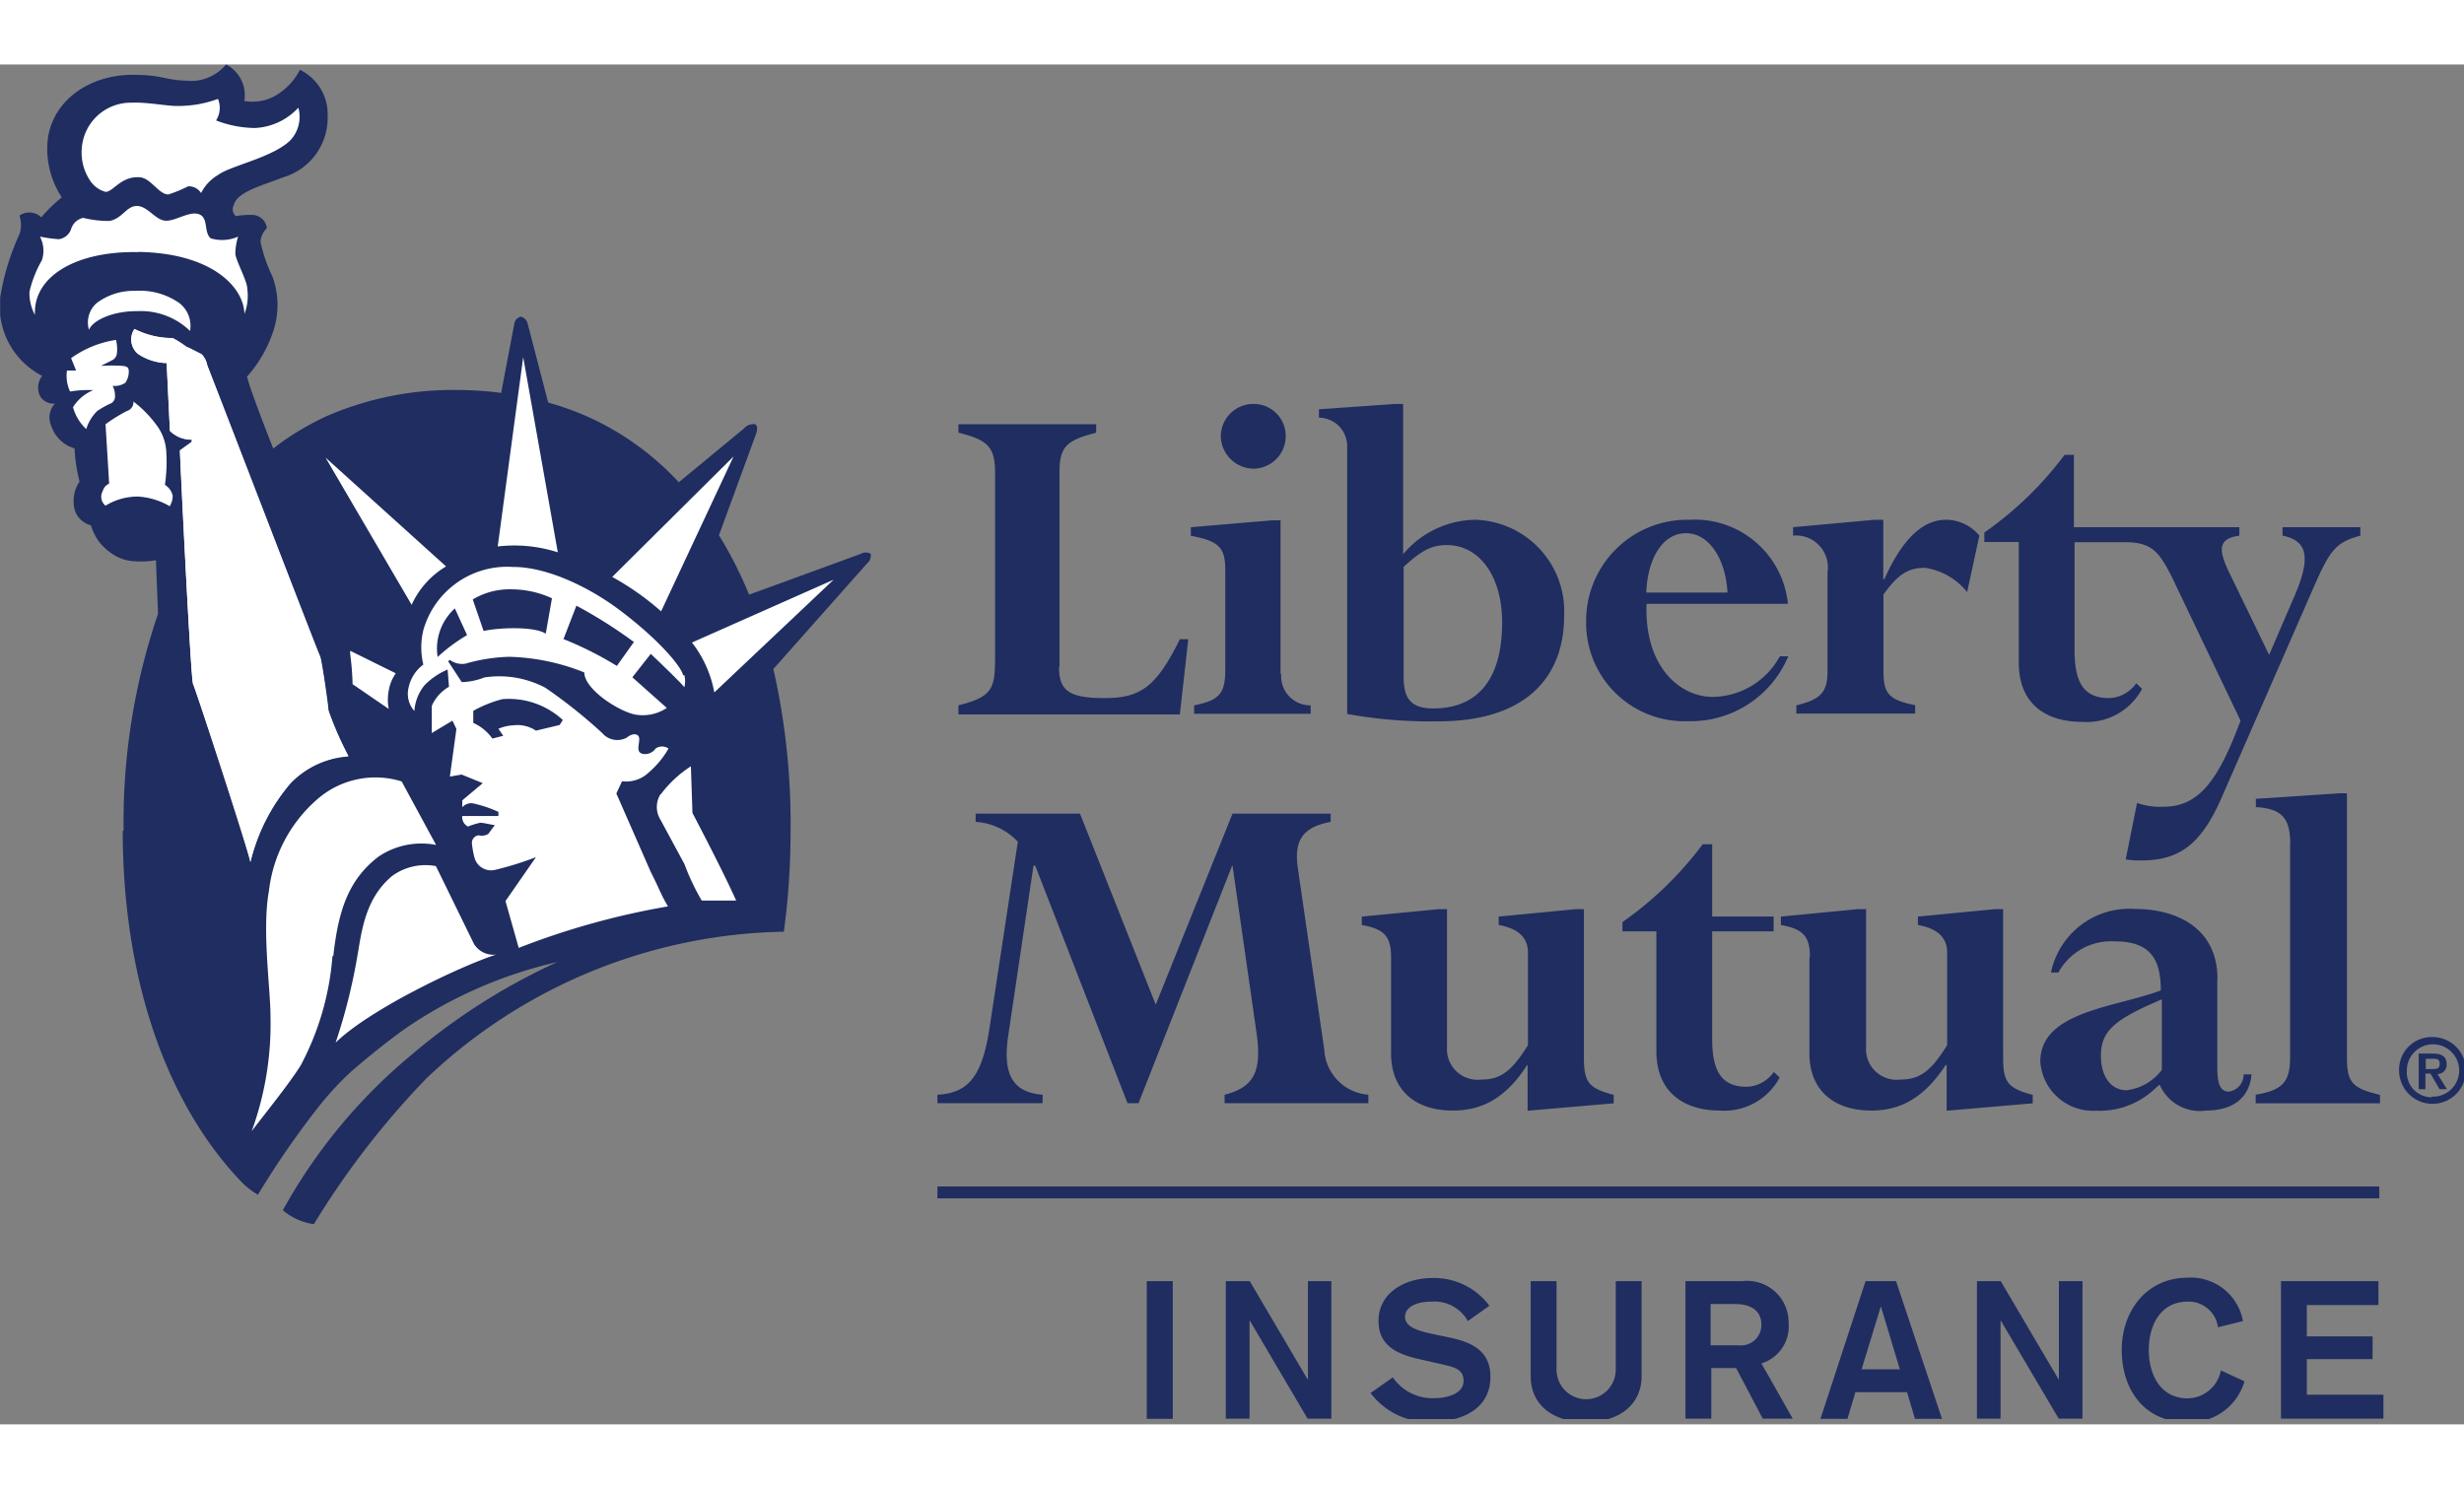
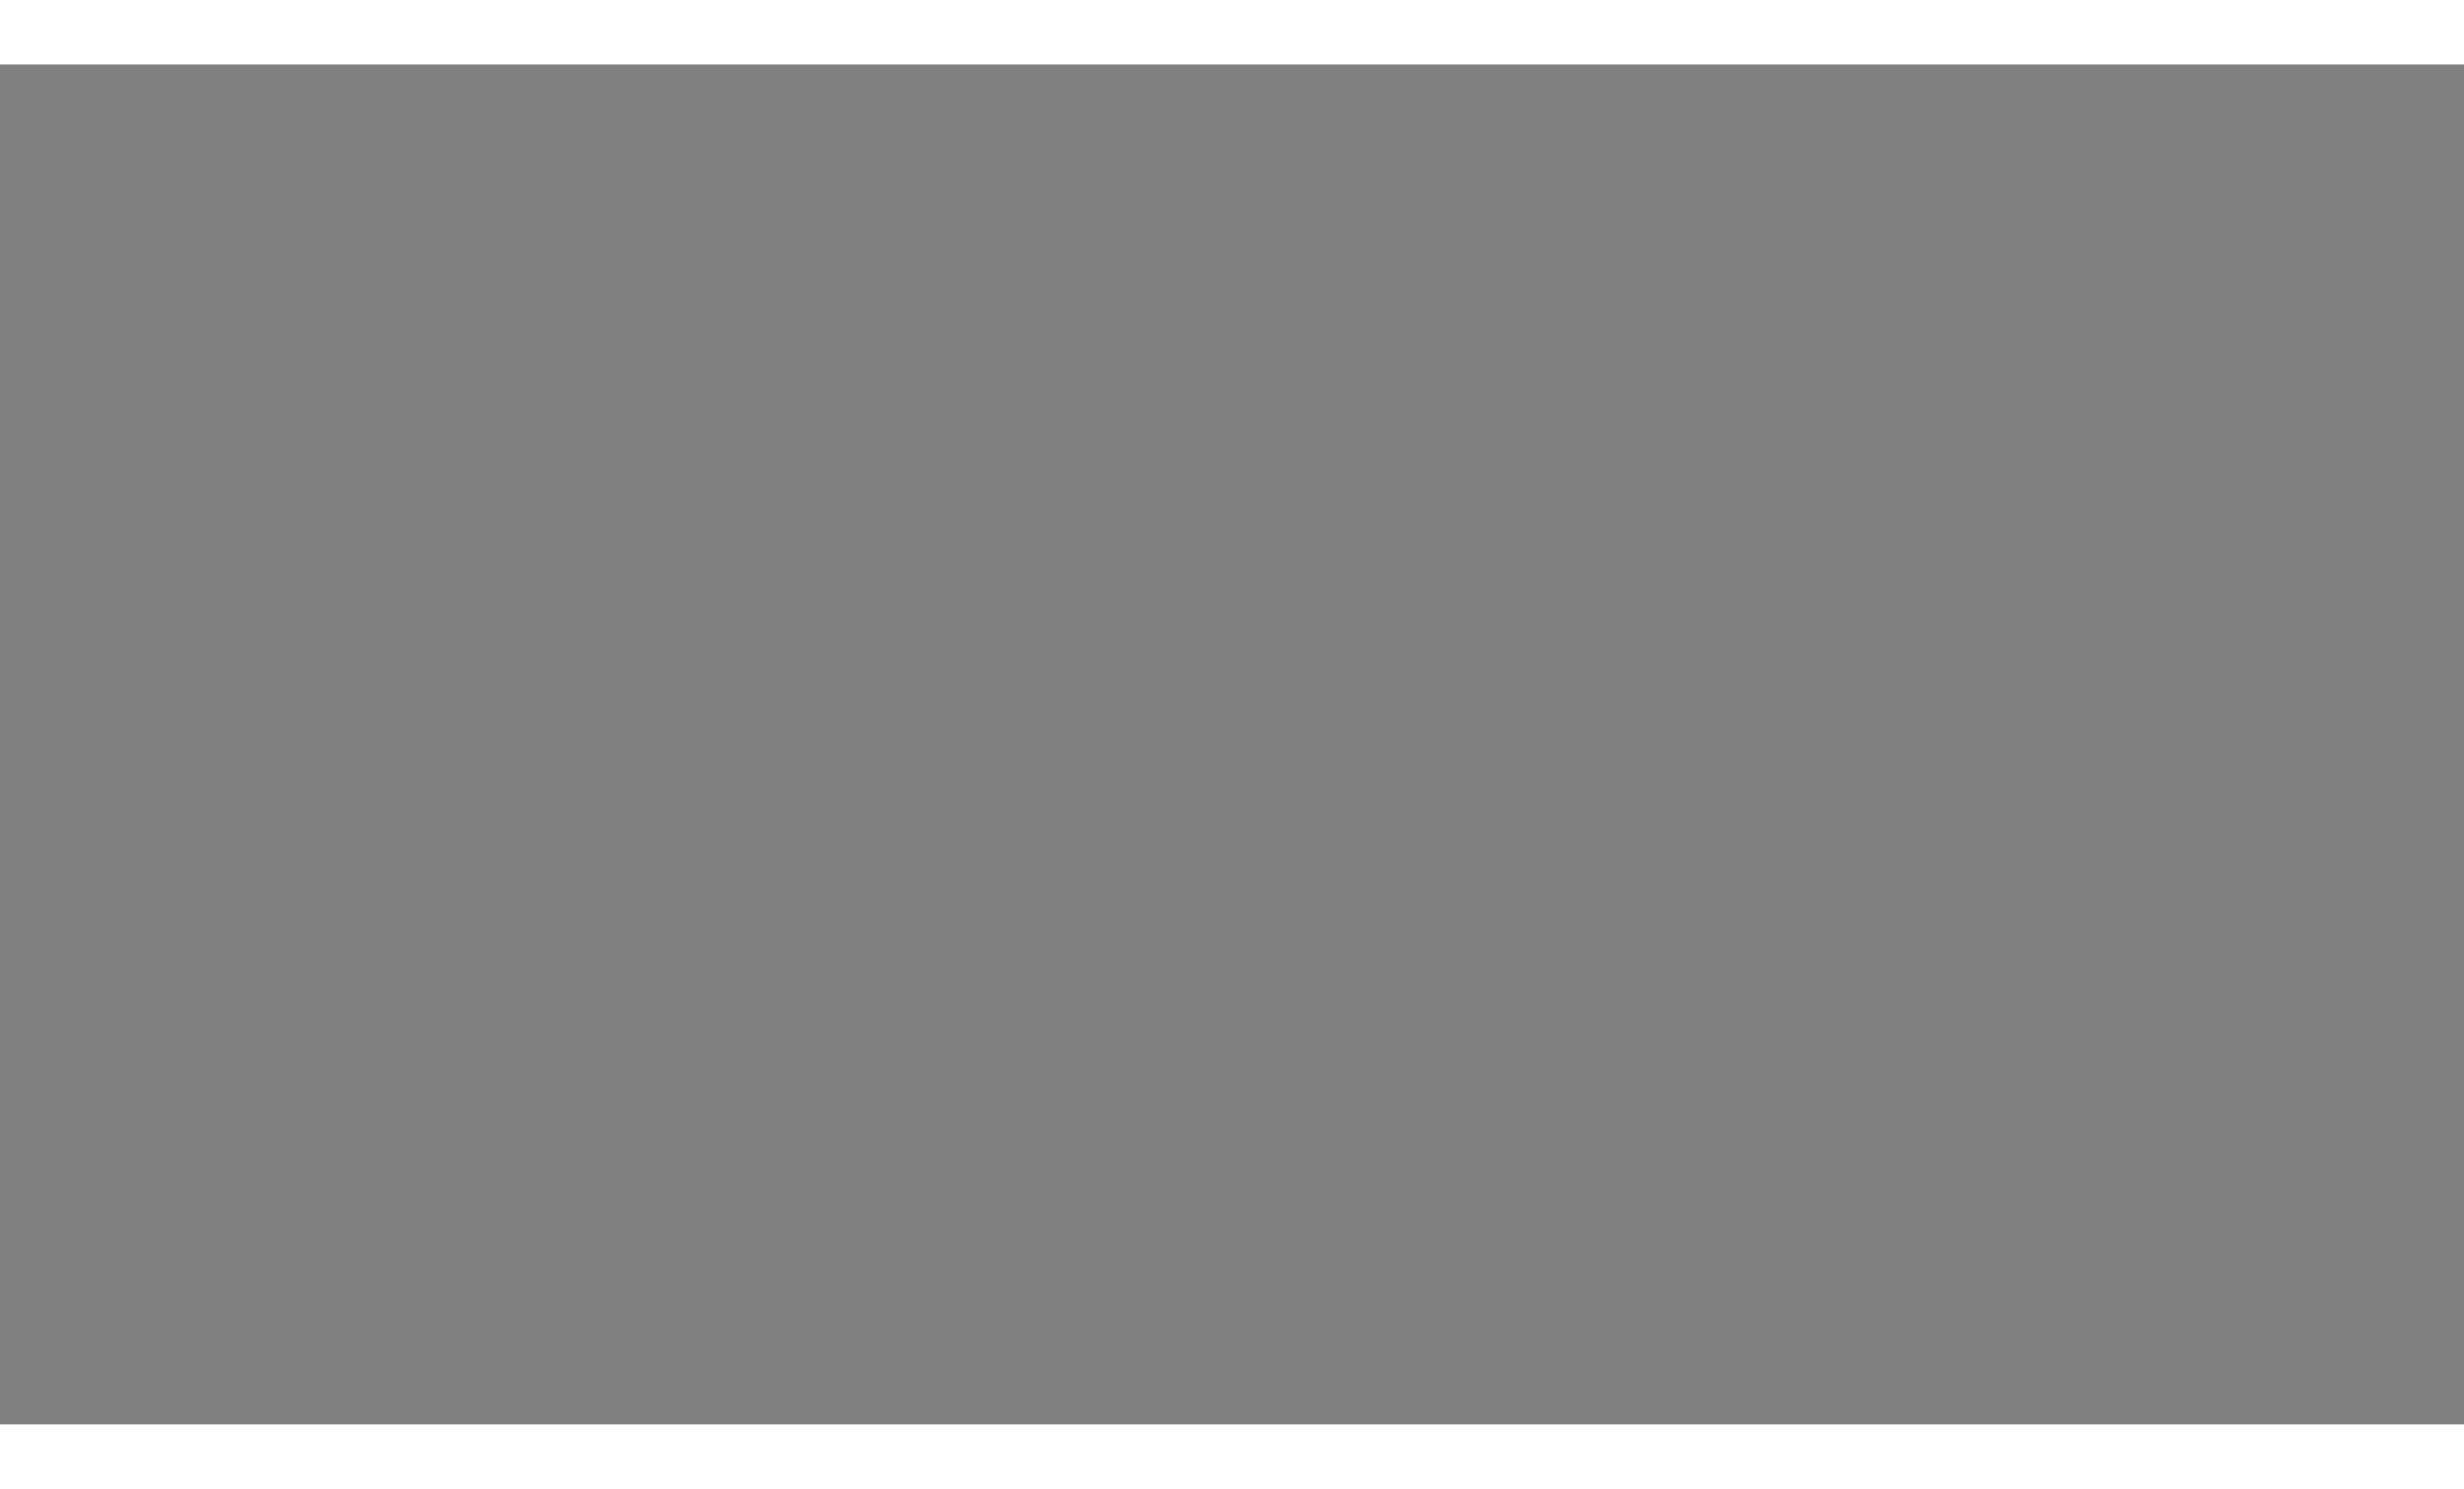
<svg xmlns="http://www.w3.org/2000/svg" version="1.1" id="Layer_1" x="0px" y="0px" width="300px" height="181.3px" viewBox="0 0 143.12 79" style="enable-background:new 0 0 300 181.3;" xml:space="preserve">
  <rect x="0" y="0" width="143.12" height="79" fill="#808080" stroke="none" />
  <defs>
    <style>.a{fill:none;}.b{clip-path:url(#a);}.c{fill:#1f2d60;}.d{fill:#fff;}</style>
    <clipPath id="a" transform="translate(-0.87 0)">
-       <rect class="a" x="0.88" width="143.13" height="78.69" />
-     </clipPath>
+       </clipPath>
  </defs>
  <title>Untitled-3</title>
  <g class="b">
-     <path class="c" d="M62.38,35c0,1.38.58,1.81,2.65,1.81s3-.63,4.37-3.42h0.49l-0.49,4.37H56.54V37.23c1.93-.49,2.13-0.92,2.13-2.73V23.75c0-1.5-.37-1.93-2.13-2.36V20.9h8v0.49c-1.67.43-2.13,0.78-2.13,2.25V35Z" transform="translate(-0.87 0)" />
+     <path class="c" d="M62.38,35c0,1.38.58,1.81,2.65,1.81s3-.63,4.37-3.42h0.49l-0.49,4.37H56.54V37.23c1.93-.49,2.13-0.92,2.13-2.73V23.75c0-1.5-.37-1.93-2.13-2.36V20.9h8v0.49V35Z" transform="translate(-0.87 0)" />
    <path class="c" d="M75.29,35.4A1.69,1.69,0,0,0,77,37.23v0.49H70.23V37.23c1.47-.29,1.81-0.69,1.81-2.07V29.38c0-1.32-.37-1.7-2-2V26.88l4.72-.4h0.49V35.4ZM73.68,19.72a1.86,1.86,0,0,1,1.87,1.86,1.89,1.89,0,0,1-1.87,1.9,1.92,1.92,0,0,1-1.9-1.9,1.89,1.89,0,0,1,1.9-1.86" transform="translate(-0.87 0)" />
    <path class="c" d="M82.37,29.21c1.09-1,1.67-1.29,2.53-1.29,1.93,0,3.22,1.84,3.22,4.49,0,3.54-1.61,5-4,5-1.29,0-1.72-.57-1.72-1.81V29.21Zm0-9.49H81.88l-4.4.31v0.49a1.65,1.65,0,0,1,1.64,1.61V37.73a27.1,27.1,0,0,0,5.29.43c5.29,0,7.31-2.76,7.31-6.1a5.32,5.32,0,0,0-5.18-5.61,5.56,5.56,0,0,0-4.17,2V19.72Z" transform="translate(-0.87 0)" />
    <path class="c" d="M96.49,30.68c0.09-2.07,1-3.45,2.31-3.45s2.3,1.44,2.41,3.45H96.49Zm8.23,0.66A5.43,5.43,0,0,0,99,26.45a5.87,5.87,0,0,0-6,5.92,5.71,5.71,0,0,0,5.93,5.78,6.14,6.14,0,0,0,5.81-3.77h-0.49a4.5,4.5,0,0,1-3.88,2.36c-2,0-4-1.84-3.86-5.41h8.23Z" transform="translate(-0.87 0)" />
-     <path class="c" d="M115.13,30.65a3.86,3.86,0,0,0-2.45-1.41c-1,0-1.58.4-2.41,1.55v4.43c0,1.29.26,1.69,1.84,2v0.49h-6.9V37.23c1.44-.35,1.81-0.77,1.81-2V29.5a1.85,1.85,0,0,0-2-2.13V26.88l4.74-.43h0.5V29.9h0.06c1.06-2.36,2.24-3.45,3.59-3.45a2.53,2.53,0,0,1,1.93.92Z" transform="translate(-0.87 0)" />
    <path class="c" d="M133.45,26.88v0.49c1.38,0.29,1.7,1.15.72,3.45l-1.5,3.48-2.3-4.75c-0.67-1.38-.67-2,0.57-2.18V26.88h-9.61v-4.2h-0.54a20.4,20.4,0,0,1-4.66,4.51v0.55h2v7c0,2.47,1.64,3.45,3.68,3.45a3.64,3.64,0,0,0,3.48-1.92l-0.34-.32a2,2,0,0,1-1.58.86c-1.53,0-2-1-2-2.79V27.75h2.91c1.58,0,2,.57,2.73,2l4,8.37c-1.32,3.57-2.47,5-4.48,5A4.06,4.06,0,0,1,125,42.9l-0.66,3.28a5.53,5.53,0,0,0,.92.06c2.25,0,3.48-1,4.63-3.6l5.46-12.48c0.89-2,1.24-2.41,2.62-2.79V26.88h-4.51Z" transform="translate(-0.87 0)" />
    <path class="c" d="M77.79,57.24a2.77,2.77,0,0,0,2.56,2.61v0.49H72V59.85c1.84-.46,2.16-1.52,1.84-3.7l-1.38-9.61H72.44L67,60.34H66.36L61,46.54H60.9l-1.47,9.89c-0.29,2,.09,3.28,2,3.42v0.49H55.32V59.85c1.81-.08,2.58-1.12,3-3.7l1.67-11A3.67,3.67,0,0,0,57.54,44V43.52H63.6L68,54.62l4.46-11.1h5.7V44c-1.73.32-2.13,1.18-1.9,2.73Z" transform="translate(-0.87 0)" />
    <path class="c" d="M81.67,51.86c0-1.21-.4-1.64-1.7-1.87V49.5l4.46-.43h0.49v8a1.78,1.78,0,0,0,2,1.9c1.09,0,1.75-.46,2.7-2V51.6c0-.89-0.57-1.41-1.7-1.61V49.5l4.46-.43h0.49V57.7c0,1.44.29,1.78,1.73,2.16v0.49l-5,.43V58.13H89.57C88.37,60,87,60.77,85.26,60.77c-2.24,0-3.59-1.23-3.59-3.31v-5.6Z" transform="translate(-0.87 0)" />
    <path class="c" d="M97.11,50.36h-2V49.82a20.35,20.35,0,0,0,4.66-4.52h0.55v4.2h3.57v0.86h-3.57V56.6c0,1.75.46,2.79,2,2.79a2,2,0,0,0,1.58-.86l0.34,0.32a3.64,3.64,0,0,1-3.48,1.92c-2,0-3.68-1-3.68-3.45v-7Z" transform="translate(-0.87 0)" />
-     <path class="c" d="M106,51.86c0-1.21-.4-1.64-1.69-1.87V49.5l4.46-.43h0.49v8a1.78,1.78,0,0,0,2,1.9c1.09,0,1.76-.46,2.71-2V51.6c0-.89-0.57-1.41-1.7-1.61V49.5l4.46-.43h0.49V57.7c0,1.44.29,1.78,1.72,2.16v0.49l-5,.43V58.13h-0.06c-1.21,1.84-2.56,2.64-4.31,2.64-2.24,0-3.6-1.23-3.6-3.31v-5.6Z" transform="translate(-0.87 0)" />
    <path class="c" d="M126.39,58.47a3,3,0,0,1-2,1.12c-0.89,0-1.49-.78-1.49-2,0-1.47.83-2.13,3.54-3.28v4.12Zm3.28-5.35c0-3-2.44-4.06-4.77-4.06A4.65,4.65,0,0,0,120,52.75h0.43a3.49,3.49,0,0,1,3.25-1.81c2,0,2.7.92,2.7,2.85-2.65,1-7,1.21-7,4.14a3.07,3.07,0,0,0,3.25,2.85,4.67,4.67,0,0,0,3.42-1.29l0.26-.23A2.54,2.54,0,0,0,129,60.77c1.58,0,2.53-.75,2.65-2.1h-0.46a1,1,0,0,1-.86,1c-0.49,0-.67-0.43-0.67-1.43V53.13Z" transform="translate(-0.87 0)" />
    <path class="c" d="M133.9,45.3c0-1.53-.49-2.07-2-2.16V42.66l4.8-.32h0.49V57.7c0,1.44.31,1.78,1.92,2.16v0.49h-7.22V59.85c1.59-.26,2-0.77,2-2.16V45.3Z" transform="translate(-0.87 0)" />
    <path class="c" d="M51.44,28.43a0.55,0.55,0,0,0-.57,0L44.38,30.8a23.53,23.53,0,0,0-1.75-3.45l2.1-5.74s0.26-.57,0-0.71a0.72,0.72,0,0,0-.64.24L40.3,24.27a16.41,16.41,0,0,0-5.25-3.79,17,17,0,0,0-2.34-.84L31.53,15.1a0.56,0.56,0,0,0-.41-0.45,0.5,0.5,0,0,0-.38.43l-0.76,4a20.23,20.23,0,0,0-2.57-.17,18.37,18.37,0,0,0-7.59,1.53A16.25,16.25,0,0,0,17.15,22l-0.41.31c-0.79-2-1.41-3.68-1.52-4.18a7.45,7.45,0,0,0,1.58-2.82,4.81,4.81,0,0,0-.11-3A8.68,8.68,0,0,1,16,10.29a1.23,1.23,0,0,1,.37-0.78,0.87,0.87,0,0,0-.8-0.77,4.63,4.63,0,0,0-1,.07,0.51,0.51,0,0,1-.12-0.64c0.18-.78,1.69-1.15,2.91-1.63A3.59,3.59,0,0,0,19.9,3,2.85,2.85,0,0,0,18.29.31a3.69,3.69,0,0,1-1.47,1.53,2.71,2.71,0,0,1-1.76.28A2,2,0,0,0,14,0a2.65,2.65,0,0,1-2.34.94C10.42,0.9,10.33.6,8.55,0.6,6,0.61,3.9,2.14,3.64,4.39a5.12,5.12,0,0,0,.82,3.33A8.49,8.49,0,0,0,3.27,8.88,1,1,0,0,0,2,8.78,1.69,1.69,0,0,1,2,9.86,14.13,14.13,0,0,0,.89,13.48a4.54,4.54,0,0,0,2.43,4.61,1.12,1.12,0,0,0-.13,1.16,0.9,0.9,0,0,0,.87.45A1.19,1.19,0,0,0,3.85,21a2,2,0,0,0,1.35,1.3,9.72,9.72,0,0,0,.29,1.93,2,2,0,0,0-.34,1.24,1.33,1.33,0,0,0,1,1.3,3.32,3.32,0,0,0,.42.88,3.1,3.1,0,0,0,.75.73,2.47,2.47,0,0,0,1.38.48,5.35,5.35,0,0,0,1.23-.06c0,0.15.06,1.55,0.12,3.11a37.48,37.48,0,0,0-2,12.6H8c0,8.26,2.35,15.62,6.85,20.36a4.68,4.68,0,0,0,1,.79,50.93,50.93,0,0,1,3.55-5.14,18,18,0,0,1,1.85-2q1.58-1.37,3.07-2.45a25.75,25.75,0,0,1,8.93-3.93,36.3,36.3,0,0,0-8.51,5.42,31.48,31.48,0,0,0-7.44,9,3.52,3.52,0,0,0,1.8.81,48.36,48.36,0,0,1,6.53-8.46A30.89,30.89,0,0,1,46.4,50.38a43.68,43.68,0,0,0,.39-5.88,40.44,40.44,0,0,0-1-9.38L51.22,29a0.62,0.62,0,0,0,.22-0.6" transform="translate(-0.87 0)" />
    <path class="d" d="M10.76,25.68a4.19,4.19,0,0,0-1.88-.58A3.59,3.59,0,0,0,7,25.63a0.66,0.66,0,0,1-.16-0.85,0.65,0.65,0,0,1,.37-0.43L7,20.9a9.29,9.29,0,0,1,1.24-.77,0.53,0.53,0,0,0,.38-0.55A6.77,6.77,0,0,1,10,21a2.82,2.82,0,0,1,.53,1.51,9.3,9.3,0,0,1-.08,1.91,1,1,0,0,1,.45.63,1.06,1.06,0,0,1-.19.63" transform="translate(-0.87 0)" />
    <path class="d" d="M42.36,36.48a6.65,6.65,0,0,0-1.3-2.9l8.23-3.65Z" transform="translate(-0.87 0)" />
    <path class="d" d="M19.78,22.84l7,6.32a5,5,0,0,0-2,2.23Z" transform="translate(-0.87 0)" />
    <path class="d" d="M23.86,35.37a2.4,2.4,0,0,0-.41,1,2.82,2.82,0,0,0,0,1.07L21.35,36a15.84,15.84,0,0,0-.14-1.75s0-.13,0-0.19Z" transform="translate(-0.87 0)" />
    <path class="d" d="M12.08,36c-0.13-.24-0.74-13.1-0.76-13.55l0.69-.5V21.8a1.75,1.75,0,0,1-1.27-.51l-0.19-3.94a3.11,3.11,0,0,1-1.66-.53,1.09,1.09,0,0,1-.21-1.45,4.84,4.84,0,0,0,2.22.53,5.29,5.29,0,0,1,.79.51c0.25,0.1.68,0.33,0.88,0.42a1.24,1.24,0,0,1,.34.66c0.05,0.16,6.42,16.7,6.53,16.89s0.48,3,.5,3.17a19.14,19.14,0,0,0,1.16,2.65,5.13,5.13,0,0,0-3.37,1.58,11,11,0,0,0-2.32,4.57c-0.08-.58-3.2-10.11-3.33-10.35" transform="translate(-0.87 0)" />
    <path class="d" d="M20.18,51.8a16.08,16.08,0,0,1-1.83,6.32c-0.6,1-2.28,3.07-2.86,3.85a18.24,18.24,0,0,0,1.09-6.72c0-1.55-.5-5-0.09-7.23a8.31,8.31,0,0,1,2.76-5.29,5.13,5.13,0,0,1,4.95-1.08l2,3.69a4.45,4.45,0,0,0-3.36.69c-1.74,1.34-2.32,3.14-2.61,5.76" transform="translate(-0.87 0)" />
    <path class="d" d="M20.37,56.81a33.38,33.38,0,0,0,1.28-5.15c0.23-1.31.44-3.23,2-4.52a3.28,3.28,0,0,1,2.54-.57l2.21,4.52a1.33,1.33,0,0,0,1.29.62c-2.08.67-7.31,3.16-9.31,5.1" transform="translate(-0.87 0)" />
    <path class="d" d="M39.23,42.4a1.4,1.4,0,0,0,0,1.47l1.4,2.59a13.08,13.08,0,0,0,1,2.11c0.64,0,1.32,0,2,0-0.77-1.73-2.54-5.09-2.54-5.09L41,40.77a6.8,6.8,0,0,0-1.75,1.63" transform="translate(-0.87 0)" />
    <path class="d" d="M29.78,28a8.27,8.27,0,0,1,3.49.34L31.26,17Z" transform="translate(-0.87 0)" />
    <path class="d" d="M12.91,17.48a1.23,1.23,0,0,0-.34-0.66c-0.2-.09-0.62-0.33-0.88-0.43a5.2,5.2,0,0,0-.79-0.5,4.84,4.84,0,0,1-2.22-.53,1.09,1.09,0,0,0,.21,1.45,3.12,3.12,0,0,0,1.66.53l0.19,3.94a1.75,1.75,0,0,0,1.27.5v0.13l-0.69.5c0,0.45.63,13.31,0.77,13.55s3.25,9.77,3.33,10.35a11.06,11.06,0,0,1,2.32-4.57,5.14,5.14,0,0,1,3.37-1.57,19.11,19.11,0,0,1-1.16-2.65c0-.21-0.39-3-0.5-3.18S13,17.64,12.91,17.48" transform="translate(-0.87 0)" />
    <path class="d" d="M8.84,14.33a4.12,4.12,0,0,1,3.07,1.15,1.68,1.68,0,0,0-.61-1.61,4,4,0,0,0-2.57-.72,3.57,3.57,0,0,0-2.23.7,1.49,1.49,0,0,0-.46,1.57c0.16-.5,1.3-1.1,2.79-1.09" transform="translate(-0.87 0)" />
    <path class="d" d="M5.62,4.88a2.92,2.92,0,0,0,.46,1.83A1.59,1.59,0,0,0,7,7.4c0.45,0,.87-0.89,1.93-0.85,0.69,0,1.14,1,1.72,1a7.37,7.37,0,0,0,1.14-.47,0.83,0.83,0,0,1,.76.39,2.53,2.53,0,0,1,1-1.06c0.71-.53,3.15-1,4.18-2a2,2,0,0,0,.47-1.9,3.66,3.66,0,0,1-2.53,1.18,6.42,6.42,0,0,1-2.25-.44,1.35,1.35,0,0,0,.11-1.25,6.7,6.7,0,0,1-2.41.41c-0.58,0-1.72-.23-2.6-0.19A2.85,2.85,0,0,0,5.62,4.88" transform="translate(-0.87 0)" />
    <path class="d" d="M8.95,10.89c4.18,0.08,6.07,2,6.12,3.6A3,3,0,0,0,15.23,13c0-.42-0.66-1.61-0.69-2a3.45,3.45,0,0,1,.16-1,2.3,2.3,0,0,1-1.59.1C12.69,9.75,13,8.91,12.43,8.7s-1.43.45-2,.37-1-.85-1.61-0.85S8,8.93,7.24,9.09A6.22,6.22,0,0,1,5.7,8.91,0.94,0.94,0,0,0,5,9.56a0.88,0.88,0,0,1-.71.59A8.69,8.69,0,0,1,3.19,10a1.75,1.75,0,0,1,.11,1.38,6.6,6.6,0,0,0-.72,1.83,2.69,2.69,0,0,0,.32,1.34c-0.11-2.25,2.4-3.72,6-3.65" transform="translate(-0.87 0)" />
-     <path class="d" d="M6.31,18.91a2.52,2.52,0,0,0-1.2,1,2.71,2.71,0,0,0,.77,1.27,2.48,2.48,0,0,1,.64-1.05,4.8,4.8,0,0,1,.74-0.42,0.44,0.44,0,0,0,.29-0.45,1.18,1.18,0,0,0-.14-0.59,1.11,1.11,0,0,0,.74-0.18,1.13,1.13,0,0,0,.2-0.66c0-.24-0.11-0.29-0.35-0.32a9.79,9.79,0,0,0-1.27,0l0.69-.35a0.49,0.49,0,0,0,.24-0.37A2.29,2.29,0,0,0,7.61,16,6,6,0,0,0,5,17.06l0.29,0.72-0.53,0A2.15,2.15,0,0,0,4.94,19a6.46,6.46,0,0,1,1.38-.08" transform="translate(-0.87 0)" />
    <path class="d" d="M40.55,35.49c-0.1-.51-1.39-2.05-3.59-3.72-1.71-1.31-4.23-2.59-6.3-2.58a5.06,5.06,0,0,0-5.2,3.67,4.22,4.22,0,0,0,0,2,2.25,2.25,0,0,0-.87,1.4,1.49,1.49,0,0,0,.35,1.3,2.62,2.62,0,0,1,.6-1.51,4.12,4.12,0,0,1,1.33-.9l0.08,1a2.4,2.4,0,0,0-1,1.11l0,1.58,1.2-.72,0.23,0.48L27,41.37l0.68-.12,1.23,0.5-1.19,1v0.4a0.71,0.71,0,0,1,.6-0.23,7.08,7.08,0,0,1,1.5.5l0,0.24h-2.1a0.61,0.61,0,0,0,.33.61,4.56,4.56,0,0,1,.72-0.22c0.16,0,.52.09,0.84,0.14l-0.38.51a0.74,0.74,0,0,1-.56.08,0.44,0.44,0,0,0-.39.46,5.34,5.34,0,0,0,.15.84,1,1,0,0,0,1.23.7A18.69,18.69,0,0,0,32,46.05L30.23,48.6,31,51.32a44.48,44.48,0,0,1,8.67-2.41c-0.42-.7-0.49-1-1-2l-2-4.56L37,41.64a1.89,1.89,0,0,0,1.55-.51,5.22,5.22,0,0,0,1.15-1.39,0.65,0.65,0,0,0-.75,0,0.75,0.75,0,0,1-.75.31C37.8,39.94,38,39.54,38,39.19s-0.41-.36-0.73-0.08a1.16,1.16,0,0,1-1.43-.28,29.56,29.56,0,0,0-3.29-2.62A5.72,5.72,0,0,0,29,35.61a3.76,3.76,0,0,1-1.31.27l-0.79-1.21L27,34.59a1.19,1.19,0,0,0,.9.22,10.1,10.1,0,0,1,2.54-.4,12.47,12.47,0,0,1,4.37.91c0,1,2.11,2.34,3.05,2.46a2.5,2.5,0,0,0,1.74-.4l-2-1.78,1.07-1.36s1.71,1.62,1.95,1.94a1.48,1.48,0,0,0,0-.71M28.36,37.55a7,7,0,0,1,1.69-.68,4.62,4.62,0,0,1,3.51,1.21l-0.18.29L32,38.7a1.93,1.93,0,0,0-1.31-.31,2.52,2.52,0,0,0-.87.2L30.1,39l-0.63.16a2.74,2.74,0,0,0-1.11-.91V37.55Zm-2.07-3.13a3.14,3.14,0,0,1,1-2.82L28,33.15a9.9,9.9,0,0,0-1.71,1.27m6.28-1.35c-0.64-.44-2.74-0.36-3.61-0.16l-0.63-1.83a4.12,4.12,0,0,1,2.22-.59,5.66,5.66,0,0,1,2.38.52Zm4.13,1.87a20.26,20.26,0,0,0-3.1-1.56l0.75-1.94a27.65,27.65,0,0,1,3.34,2.11Z" transform="translate(-0.87 0)" />
    <path class="d" d="M36.43,29.77a15.66,15.66,0,0,1,2.84,2l4.21-9Z" transform="translate(-0.87 0)" />
-     <path class="c" d="M142.11,56.5a1.94,1.94,0,1,1-1.89,1.94,1.89,1.89,0,0,1,1.89-1.94m0,3.46a1.52,1.52,0,1,0-1.44-1.52A1.45,1.45,0,0,0,142.11,60m-0.73-2.54h0.8c0.52,0,.8.17,0.8,0.62a0.53,0.53,0,0,1-.53.57L143,59.53h-0.43l-0.53-.91h-0.29v0.91h-0.39V57.42Zm0.39,0.9h0.36c0.25,0,.45,0,0.45-0.31s-0.24-.29-0.44-0.29h-0.37v0.6Z" transform="translate(-0.87 0)" />
    <rect class="c" x="54.45" y="65.18" width="83.75" height="0.69" />
    <rect class="c" x="66.61" y="70.68" width="1.51" height="8" />
    <polygon class="c" points="71.2 70.68 72.59 70.68 75.94 76.37 75.97 76.37 75.97 70.68 77.33 70.68 77.33 78.67 75.95 78.67 72.6 72.98 72.58 72.98 72.58 78.67 71.2 78.67 71.2 70.68" />
    <path class="c" d="M81.77,76.27a2.79,2.79,0,0,0,2.41,1.21c0.73,0,1.7-.25,1.7-1s-0.58-.81-1.65-1.06l-0.89-.2c-1.28-.29-2.4-0.76-2.4-2.23,0-1.68,1.61-2.49,3.1-2.49a4,4,0,0,1,3.34,1.61L86.13,73A2.23,2.23,0,0,0,84,71.87c-0.87,0-1.52.32-1.52,0.89s0.75,0.82,1.65,1l1,0.21c1.19,0.26,2.31.74,2.31,2.26,0,2-1.84,2.63-3.5,2.63a4.2,4.2,0,0,1-3.46-1.68Z" transform="translate(-0.87 0)" />
    <path class="c" d="M96.22,76.21c0,1.63-1.29,2.66-3.22,2.66s-3.22-1-3.22-2.66V70.68h1.5v5.14a1.72,1.72,0,0,0,3.44,0V70.68h1.5v5.54Z" transform="translate(-0.87 0)" />
    <path class="c" d="M98.73,70.68h3.33a2.41,2.41,0,0,1,2.7,2.42,2.25,2.25,0,0,1-1.58,2.36L105,78.67h-1.74l-1.55-2.94h-1.44v2.94h-1.5v-8Zm1.5,3.73h1.64a1.19,1.19,0,0,0,1.31-1.2c0-.73-0.5-1.2-1.54-1.2h-1.41v2.4Z" transform="translate(-0.87 0)" />
    <path class="c" d="M109.23,70.68H111l2.67,8h-1.57l-0.46-1.55h-3l-0.46,1.55h-1.57Zm0.89,1.46h0L109,75.8h2.22Z" transform="translate(-0.87 0)" />
    <polygon class="c" points="114.83 70.68 116.21 70.68 119.56 76.37 119.59 76.37 119.59 70.68 120.96 70.68 120.96 78.67 119.58 78.67 116.22 72.98 116.2 72.98 116.2 78.67 114.83 78.67 114.83 70.68" />
    <path class="c" d="M129.7,73.36a1.72,1.72,0,0,0-1.76-1.49c-1.6,0-2.26,1.41-2.26,2.81s0.66,2.81,2.26,2.81a2,2,0,0,0,1.93-1.62l1.37,0.63a3.31,3.31,0,0,1-3.3,2.38c-2.56,0-3.83-1.94-3.83-4.2s1.44-4.2,3.83-4.2A3.07,3.07,0,0,1,131.15,73Z" transform="translate(-0.87 0)" />
    <polygon class="c" points="132.49 70.68 138.15 70.68 138.15 72.07 133.99 72.07 133.99 73.89 137.81 73.89 137.81 75.21 133.99 75.21 133.99 77.28 138.44 77.28 138.44 78.67 132.49 78.67 132.49 70.68" />
  </g>
</svg>